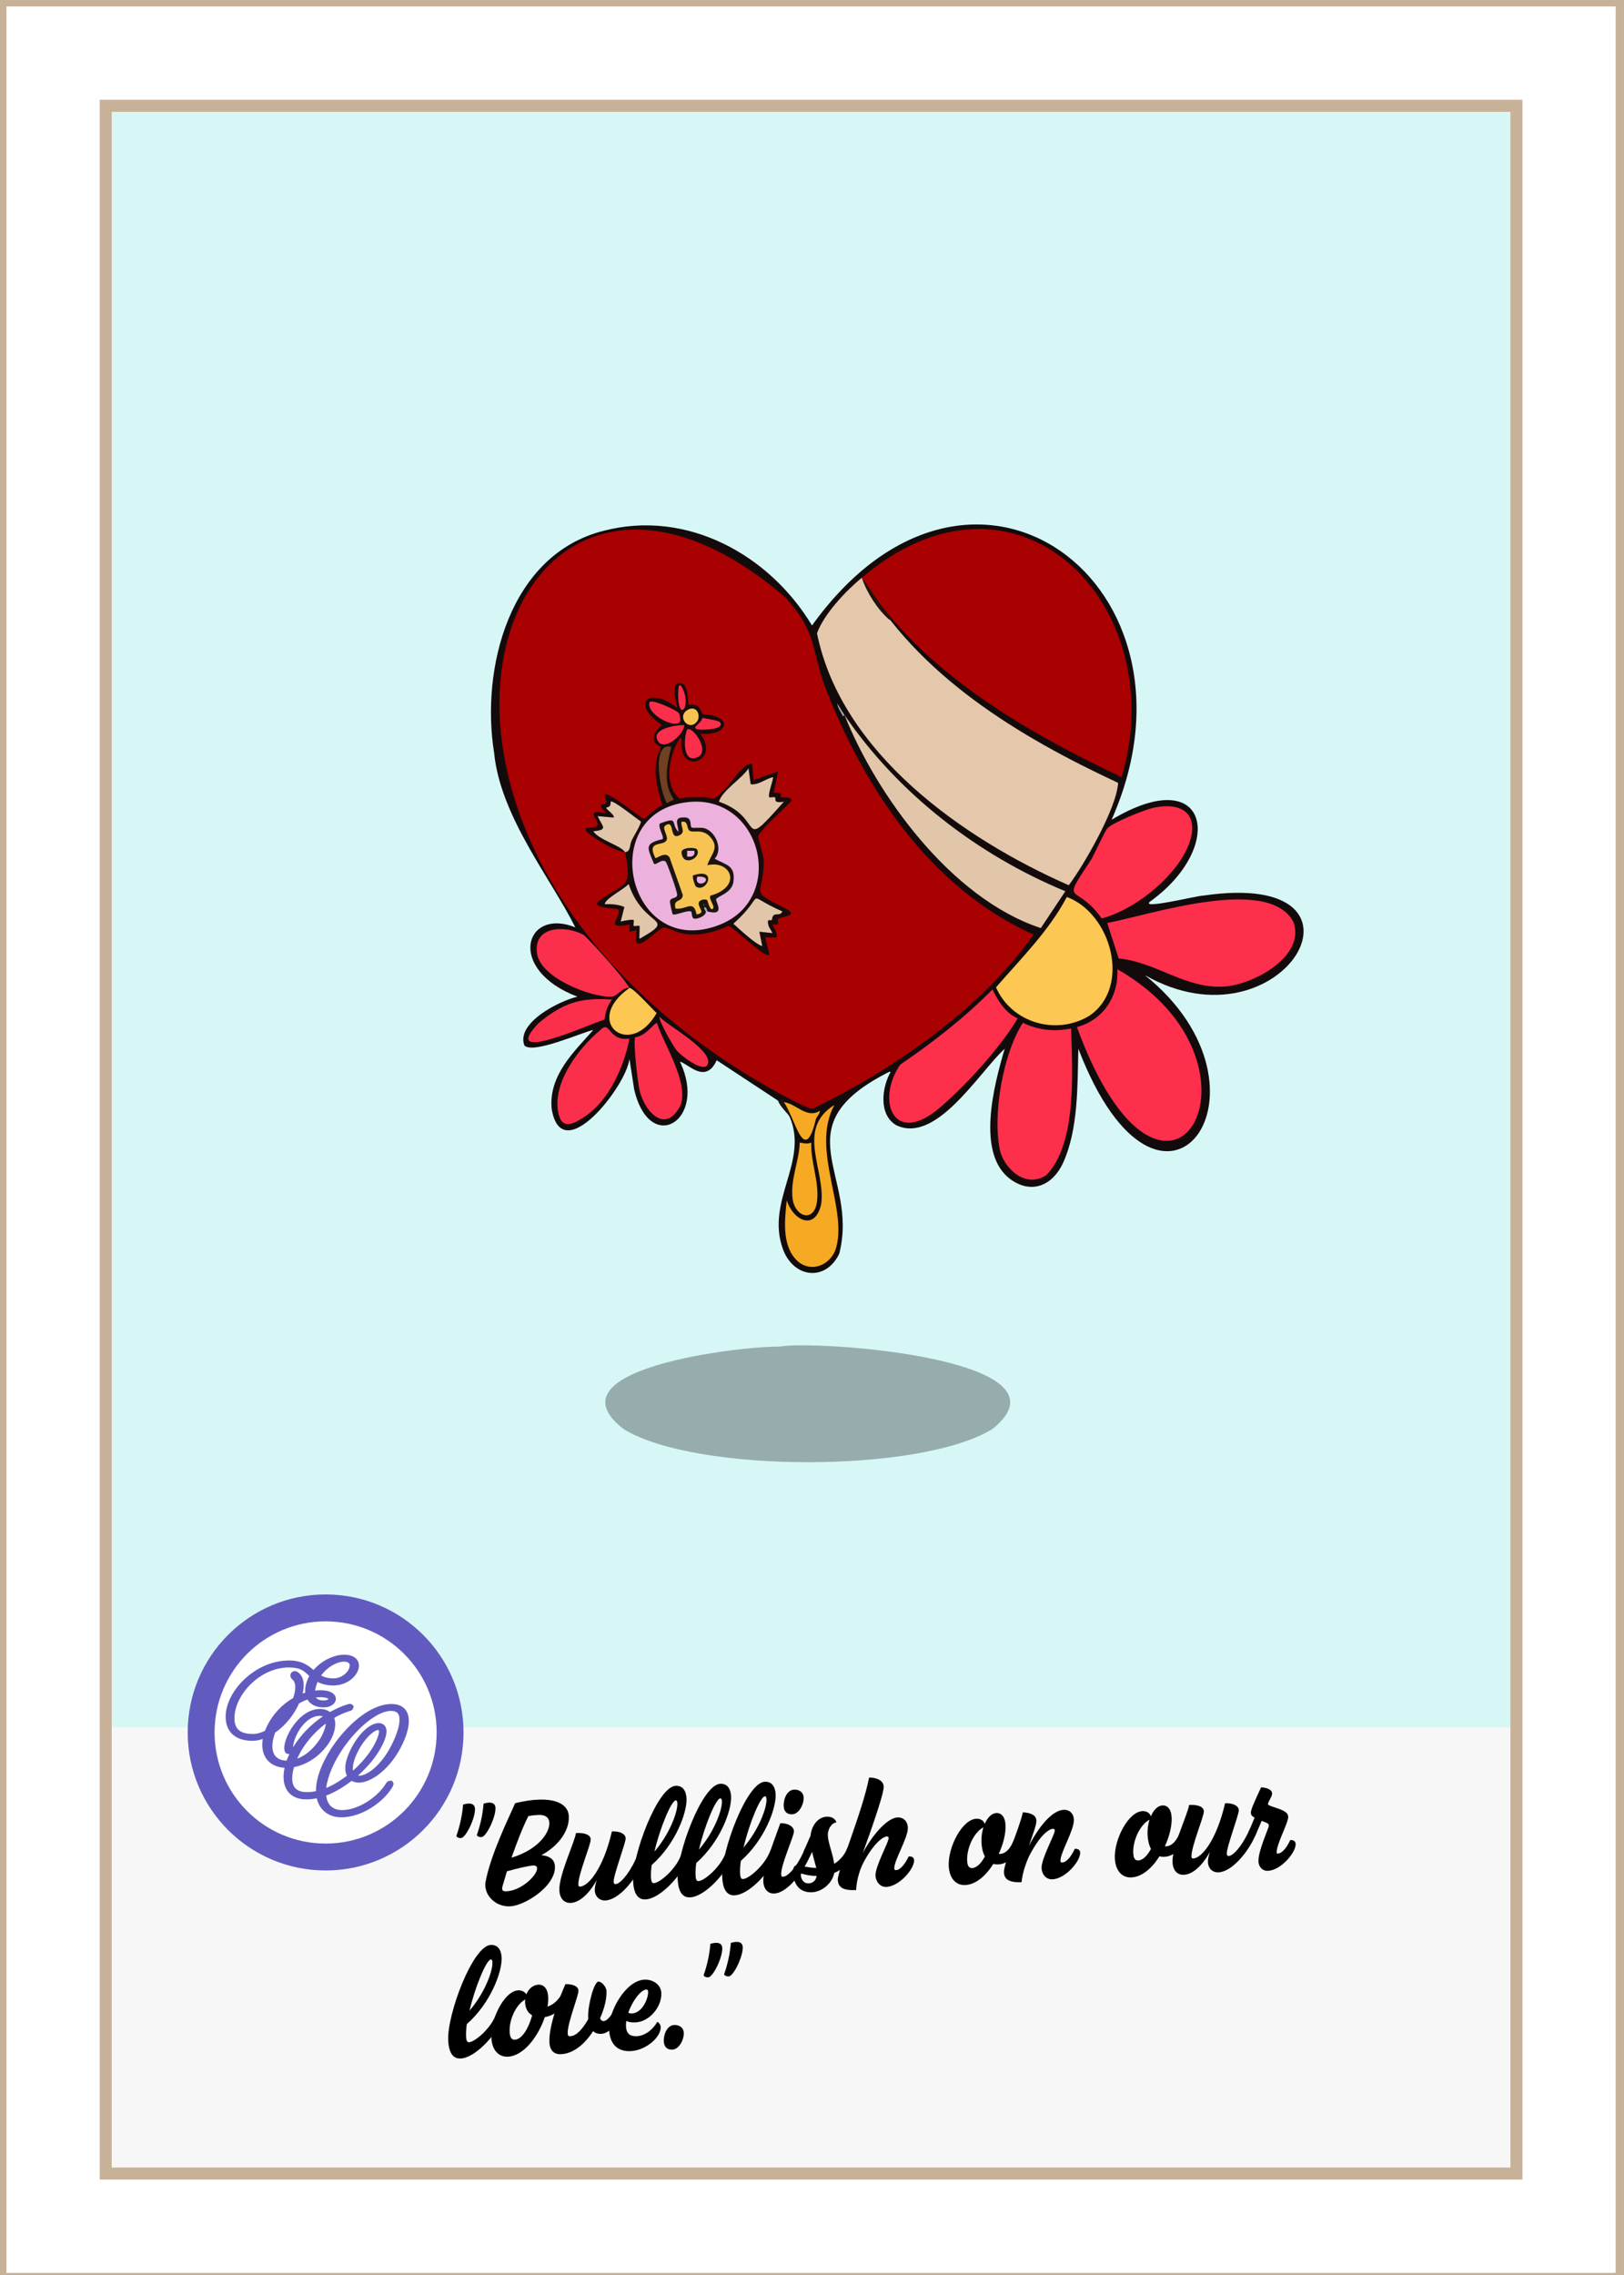
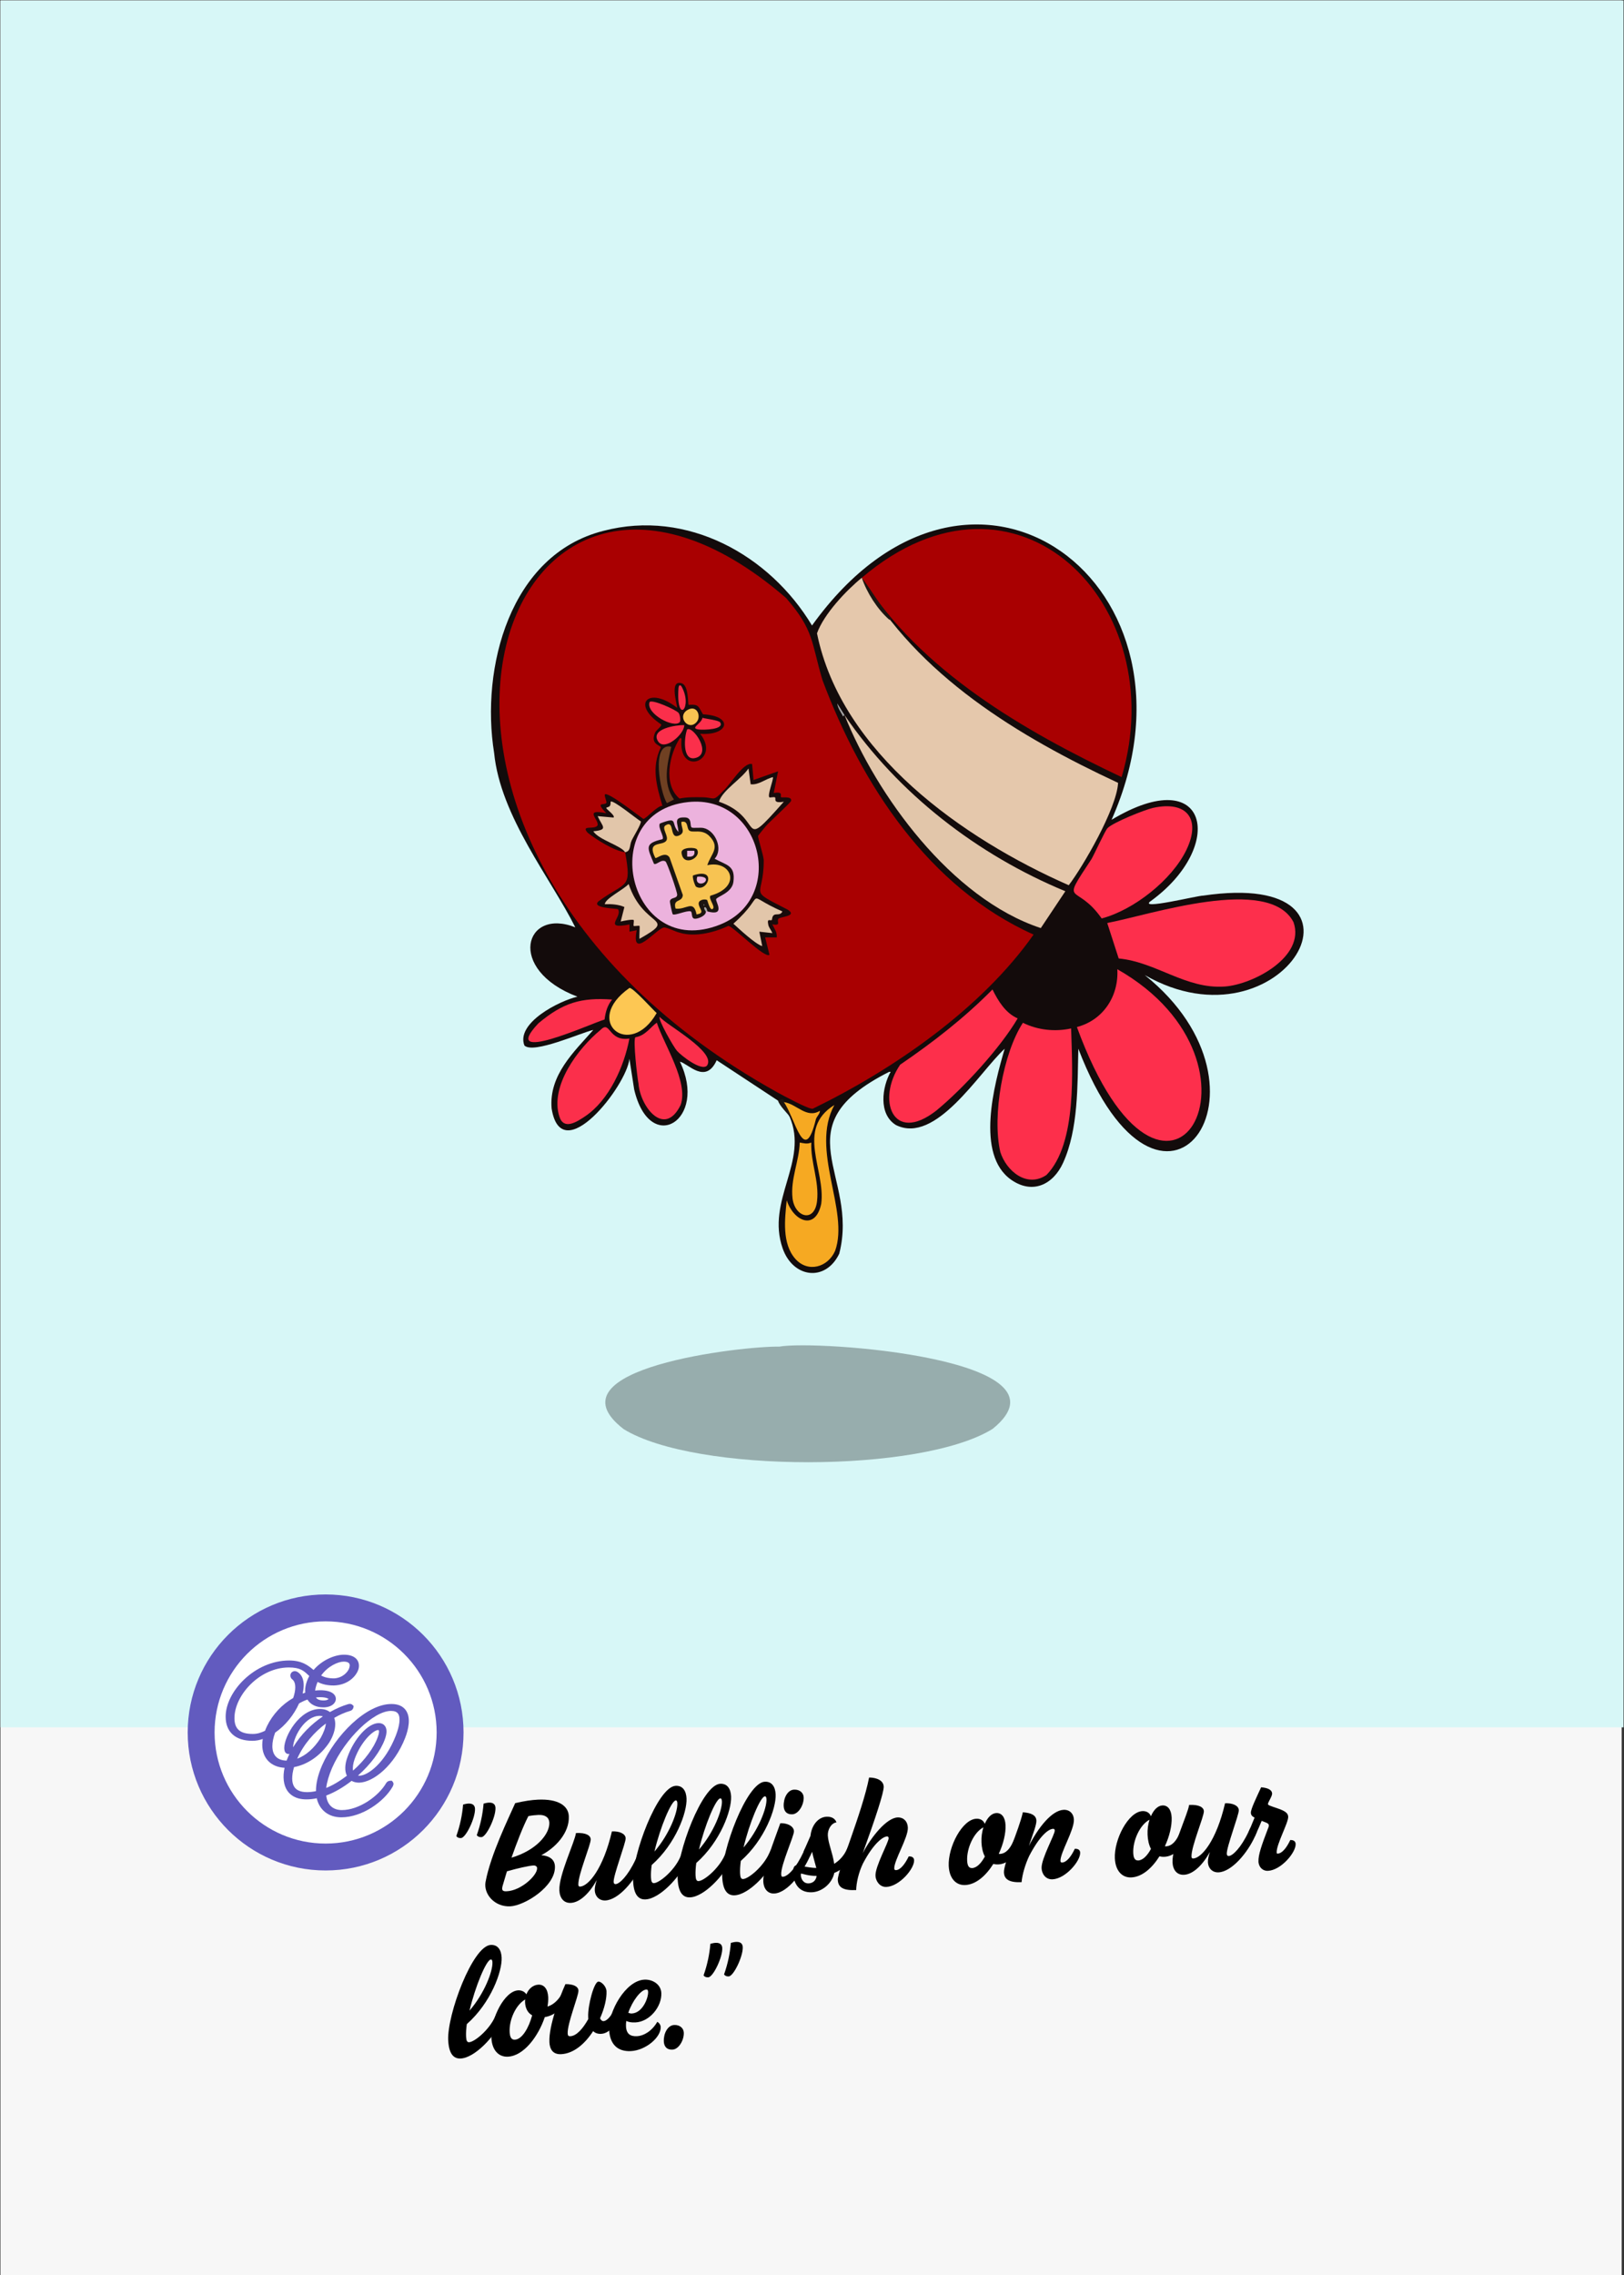
<svg xmlns="http://www.w3.org/2000/svg" viewBox="0 0 540 756">
  <rect x="0" y="0" width="540" height="756" fill="#333333" stroke="none" />
  <defs>
    <style>.Cyan-cls-1-2{fill:#d7f7f7;}.Cyan-cls-2-3{stroke:#c7b299;stroke-miterlimit:10;stroke-width:4px;}.Cyan-cls-2-3,.Cyan-cls-3-6{fill:#fff;}.Cyan-cls-4-5{mix-blend-mode:soft-light;}.Cyan-cls-5-0{isolation:isolate;}.Cyan-cls-6-4{fill:#625bbf;}.Cyan-cls-7-1{fill:#f7f7f7;}</style>
  </defs>
  <g class="Cyan-cls-5-0">
    <g id="Background">
      <rect class="Cyan-cls-7-1" x=".15" y=".15" width="539.08" height="757.15" />
      <rect class="Cyan-cls-1-2" x=".15" y=".15" width="539.69" height="573.86" />
-       <path class="Cyan-cls-2-3" d="M.15.15v757.14h539.08V.15H.15ZM504.23,722.29H35.15V35.15h469.08v687.14Z" />
      <circle class="Cyan-cls-6-4" cx="108.27" cy="575.71" r="45.86" />
      <g class="Cyan-cls-4-5">
        <path class="Cyan-cls-3-6" d="M107.66,565.07c.96,0,1.46-.32,1.6-.49-.19-.18-.95-.59-2.81-.59-.45,0-.92.03-1.39.09.34.55,1.06.99,2.6.99Z" />
        <path class="Cyan-cls-3-6" d="M98.82,584.43c2.88-1.06,5.61-3.44,7.79-6.88,1.02-1.8,1.63-3.49,1.74-4.81-3.84,2.87-7.41,6.9-9.53,11.7Z" />
        <path class="Cyan-cls-3-6" d="M107.37,570.37c-.28-.12-.62-.18-1.02-.18-2.51,0-4.48,1.71-5.69,3.14-2.02,2.39-3.21,5.58-3.2,7.32,2.55-4.25,6.14-7.75,9.91-10.29Z" />
        <path class="Cyan-cls-3-6" d="M97.5,564.22c.45-1.31.68-2.48.68-3.5,0-.86-.17-2.02-.98-2.64-.42-.31-.64-.75-.64-1.29,0-.83.63-1.45,1.45-1.45.38,0,.74.13,1.11.4,1.21.85,1.86,2.33,1.86,4.28,0,.85-.12,1.78-.36,2.76.29-.11.58-.2.87-.29-.02-.22-.03-.45-.03-.7,0-.99.21-2.06.62-3.17.22-.6.47-1.14.76-1.67-.14-.13-.28-.25-.41-.38-1.41-1.32-2.63-2.46-6.38-2.46-9.74,0-18.09,9.25-18.09,16.83,0,3.64,1.87,5.26,6.07,5.26,1.53,0,2.63-.35,4.09-1.04.17-.47.39-.98.66-1.56,1.9-3.91,4.99-7.21,8.73-9.36Z" />
        <path class="Cyan-cls-3-6" d="M116.1,554.38c.12-.38.2-.73.2-.94,0-.84-.68-1.27-2.03-1.27-1.81,0-5.27,1.48-7.49,4.63.99.52,2.31.94,4.31.94,2.84-.14,4.59-2.13,5.01-3.36Z" />
        <path class="Cyan-cls-3-6" d="M125.59,577.3c.55-1.47.48-2.17.36-2.34-.02-.03-.11-.05-.23-.05-1.51,0-5.62,3.66-7.8,9.64-.53,1.5-.71,2.87-.53,3.84,3.85-3.4,6.94-7.56,8.19-11.08v-.02Z" />
        <path class="Cyan-cls-3-6" d="M130.01,568.55c-5.78,0-15.3,9.21-19.59,18.94-1.05,2.44-1.72,4.71-1.95,6.66,2.25-.92,4.58-2.3,6.87-4.06-.77-1.56-.71-3.75.19-6.18,2.23-6.23,6.89-11.31,10.38-11.31,1.18,0,1.81.55,2.13,1.02.67.97.64,2.44-.08,4.38-1.4,3.86-4.69,8.29-8.93,12.04.16.02.33.04.52.04,2.85-.08,8.5-4.26,12.05-13.3,1.33-3.4,1.62-6.06.78-7.29-.43-.63-1.21-.94-2.37-.94Z" />
        <path class="Cyan-cls-3-6" d="M108.27,538.79c-20.39,0-36.92,16.53-36.92,36.92s16.53,36.92,36.92,36.92,36.92-16.53,36.92-36.92-16.53-36.92-36.92-36.92ZM119.43,592.39h0c-.99,0-1.82-.2-2.52-.6-2.77,2.16-5.65,3.83-8.43,4.88.31,3.08,2.18,4.83,5.22,4.83,5.69,0,12.19-4.62,14.69-8.94.31-.52.81-.8,1.37-.8h.56l.36.5c.33.54.07,1.06-.12,1.45-2.81,4.93-10.11,10.2-17.06,10.2-4.24,0-7.28-2.4-8.18-6.33-1.15.25-2.3.37-3.44.37-3.61,0-5.43-1.56-6.33-2.86-1.28-1.87-1.59-4.62-.93-7.64-4.52-.24-7.42-3.18-7.42-7.64,0-.62.06-1.26.17-1.94-1,.35-2.14.61-3.46.61-5.64,0-8.88-2.92-8.88-8.02,0-8.41,9.74-18.67,21.1-18.67,4.31,0,6.35,1.67,8.13,3.16,2.84-3.34,7.11-5.08,10.1-5.08,3.68,0,4.99,1.87,4.99,3.63,0,.56-.08,1.02-.27,1.51-.6,1.68-3.06,4.93-8.07,5.09h0c-2.13,0-3.87-.38-5.4-1.18-.06.13-.11.27-.17.4-.35.93-.57,1.76-.66,2.46.62-.07,1.2-.1,1.75-.1,3.79,0,5.14,1.48,5.14,2.87s-1.42,2.82-4.13,2.82c-2.44,0-4.32-.94-5.32-2.6-.92.33-1.85.76-2.78,1.29-1.69,3.83-4.63,7.42-7.95,9.7-.61,1.62-.93,3.17-.93,4.5,0,3.06,1.69,4.76,4.75,4.8.02-.06.04-.12.06-.19.26-.69.56-1.36.88-2.02-.09.02-.19.03-.29.03-.63,0-1.16-.43-1.32-1.06-.06-.23-.13-.57-.13-.95,0-3.87,5.03-12.97,11.91-12.97,1.33,0,2.43.37,3.28,1.03,2.08-1.18,4.16-2.07,6.07-2.63.6-.17,1.08-.09,1.41.23l.42.41-.14.64c-.13.47-.56.86-1.11.99-1.66.47-3.44,1.26-5.22,2.3.22.61.34,1.3.34,2.06,0,1.86-.7,4.02-1.97,6.08-2.91,4.4-7.25,7.37-11.73,8.21-.86,2.93-.82,5.27.14,6.66.77,1.1,2.18,1.66,4.21,1.66.93,0,1.9-.11,2.95-.34-.04-2.48.63-5.33,1.99-8.5,4.32-9.88,14.62-20.45,23.09-20.45,2.23,0,3.86.72,4.83,2.14,1.72,2.51.81,6.34-.26,9.12-3.58,9.18-10.59,14.77-15.3,14.88Z" />
      </g>
    </g>
  </g>
  <defs>
    <style>.Bleeding_Heart-cls-1-5{fill:#fd2f4c;}.Bleeding_Heart-cls-2-13{fill:#ecb2dd;}.Bleeding_Heart-cls-3-0{opacity:.3;}.Bleeding_Heart-cls-4-11{fill:#a6a6a6;}.Bleeding_Heart-cls-5-9{fill:#fb2f4b;}.Bleeding_Heart-cls-6-2{fill:#1b1511;}.Bleeding_Heart-cls-7-12{fill:#180b0b;}.Bleeding_Heart-cls-8-15{fill:#f7c352;}.Bleeding_Heart-cls-9-4{fill:#e5c8ac;}.Bleeding_Heart-cls-1-50{fill:#fdc753;}.Bleeding_Heart-cls-1-51{fill:#6f4022;}.Bleeding_Heart-Bleeding_Heart-cls-1-52-1{fill:#130b0b;}.Bleeding_Heart-cls-1-53{fill:#f6a922;}.Bleeding_Heart-Bleeding_Heart-cls-1-54-3{fill:#a90001;}.Bleeding_Heart-cls-1-55{fill:#e2c6aa;}.Bleeding_Heart-cls-1-56{fill:#fd2f4b;}</style>
  </defs>
  <path class="Bleeding_Heart-cls-3-0" d="M259.1,447.5c12.16-2.28,99.88,3.96,70.99,27.31-23.72,14.79-98.91,14.77-122.7.11-26.29-20.24,39.91-27.68,51.7-27.42Z" />
  <path class="Bleeding_Heart-Bleeding_Heart-cls-1-52-1" d="M258.72,365.76l-20.41-13.43c-3.72,8.2-9.53,1.05-12.23.48,9.41,19.42-10,31.44-15.21,9.21,0,0-1.58-10.17-1.58-10.17-.83,8.84-22.62,36.89-25.87,16.5-.96-11.15,7.61-18.98,13.86-26.1-4.03.9-19.96,8.13-22.92,5.16-2.83-7.49,11.56-14.81,17.64-16.21-23.78-9.01-17.54-29.76-.71-23.04-8.07-16.21-24.9-36.78-26.99-57.97-4.52-28.17,5.17-65.9,36.33-73.78,27.8-7.29,55.31,8.01,69.37,31.45,53.39-74.29,134.08-13,99.61,64.56,32.45-19.44,38.07,8.81,13.08,26.98-4.61,3.22,15.67-1.85,17.39-1.78,62.26-9.19,26.66,52.79-19.44,26.4,47.84,38.28,5.49,96.18-22.08,24.48-.3,12.11.04,26.68-5.06,37.9-3.28,7.22-10.1,10.59-17.19,5.7-12.09-8.34-5.67-31.93-2.24-43.6-8.53,7.87-22.89,31.94-36.16,25.36-5.94-3.67-4.58-12.68-1.76-17.68h-.48c-36.36,18.28-9.85,34.11-16.61,60.43-4.53,9.46-15.36,8.1-18.81-1.74-5.62-16.02,8.76-28.92,2.29-43.81-.51-.68-.29-.94.48-.48.39-.19.76-.17,1.09.08,1.98,4.76,3.97,12.41,6.6.23-3.72-.29-7.09-1.83-10.09-4.63-.73.1-1.37-.06-1.92-.48Z" />
  <path class="Bleeding_Heart-cls-6-2" d="M258.72,365.76c2.5-1.4,1.76.34,1.92.48,1.86.77,3.75,3.16,1.92,4.8-.35-.67-3.49-3.67-3.84-5.28Z" />
  <path class="Bleeding_Heart-Bleeding_Heart-cls-1-54-3" d="M343.68,310.57c-17.32,24.62-46.52,44.77-73.43,57.87-1.31.27-9.96-4.45-11.85-5.48-150.69-83.64-92.84-246.9,2.97-164.25,9.36,10.76,8.33,14.57,12.1,27.26,12.98,34.71,35.34,68.98,70.21,84.6Z" />
  <path class="Bleeding_Heart-Bleeding_Heart-cls-1-54-3" d="M286.56,192c51.49-43.81,103.41,8.93,86.39,66.24-32.42-15.34-66.93-35.22-86.39-66.24Z" />
  <path class="Bleeding_Heart-cls-9-4" d="M286.56,192c18.44,32.48,52.2,52.78,85.22,68.15-.45,8.59-11.82,28.03-16.41,34.02-35.21-15.49-75.62-43.91-83.71-83.71,2.27-6.35,9.61-14.15,14.89-18.46Z" />
  <path class="Bleeding_Heart-cls-1-5" d="M358.08,341.29c8.75-2.26,13.97-10.3,13.44-19.21,55.62,31.6,16.06,99.67-13.44,19.21Z" />
  <path class="Bleeding_Heart-cls-1-5" d="M368.16,306.72c14.08-2.64,53.77-16.07,61.95-.27,4.03,11.5-13.46,20.7-22.83,21.38-12.99.95-22.78-8.14-35.3-9.32l-3.81-11.79Z" />
  <path class="Bleeding_Heart-cls-1-56" d="M356.16,341.76c.38,13.75,2.05,38.19-8.19,48.69-6.49,4.4-13.33-1.27-15.35-7.62-2.8-12.07.96-32.92,7.51-42.95,4.95,2.45,10.66,3.04,16.03,1.88Z" />
-   <path class="Bleeding_Heart-cls-1-50" d="M354.73,298.08c14.71,5.39,21.59,29.83,7.53,39.45-11.09,6.74-25.92,2.35-31.08-9.43,8.29-9.54,17.6-18.75,23.55-30.02Z" />
  <path class="Bleeding_Heart-cls-1-55" d="M280.8,237.6c17.84,26.15,44.24,46.48,73.44,58.57,0,0-8.16,12.24-8.16,12.24-29.98-9.9-54.68-44.39-65.28-70.81Z" />
  <path class="Bleeding_Heart-cls-1-56" d="M366.32,305.21c-8.58-12.3-14.08-3.49-3.36-19.77,1.07-1.88,4.48-9.42,5.33-10.27,1.85-1.87,12.29-6.08,15.13-6.71,11.23-2.45,16.03,3.67,11.08,13.96-4.82,10.01-17.53,19.98-28.18,22.79Z" />
  <path class="Bleeding_Heart-cls-1-56" d="M338.39,338.42c-5.64,9.62-18.03,23.25-27.12,30.69-14.59,11.29-19.81-3.86-11.95-15.31,10.92-7.44,21.39-15.58,30.69-24.99,1.88,3.8,4.32,7.85,8.39,9.62Z" />
  <path class="Bleeding_Heart-cls-5-9" d="M199.68,342.24c3.33-3.37,2.52,3.94,9.6,2.88-1.71,9.2-6.74,20.5-14.72,25.84-2.75,1.84-7.08,4.71-8.56.09-3.25-10.12,6.25-22.72,13.69-28.81Z" />
-   <path class="Bleeding_Heart-cls-5-9" d="M209.28,328.32c-2.33-.33-4.06,2.86-5.97,2.91-7.06.18-23.45-6.31-24.71-14.22-1.5-9.38,9.34-9.65,15.46-6.34,2.04,1.7,13.19,13.92,15.23,17.65Z" />
  <path class="Bleeding_Heart-cls-1-53" d="M277.44,367.2c-8.18,14.95,5.08,35.11.24,48.48-2.39,5.45-9.02,7.38-13.22,2.65-4.49-5.06-3.51-13.24-2.86-19.45,2.25,6.91,9.53,10.25,11.47,1.16,1.52-11.17-8.57-24.79,4.36-32.84Z" />
  <path class="Bleeding_Heart-cls-5-9" d="M211.26,344.69c3.34-.51,5.03-3.39,7.14-4.85,2.37,7.29,10.62,19.72,7.92,27.36-5.36,10.94-13.42.63-14.01-7.1-.43-2.14-1.85-14.48-1.05-15.4Z" />
  <path class="Bleeding_Heart-cls-5-9" d="M203.52,332.16c-1.56,1.96-2.19,4.17-2.49,6.63-4.53,1.33-35.38,15.44-22.01,1.27,8.22-6.89,14.2-8.63,24.5-7.9Z" />
  <path class="Bleeding_Heart-cls-1-50" d="M209.28,328.32c1.1-.34,8.21,7.69,9.07,8.32-8.89,15.58-24.83,2.75-9.07-8.32Z" />
  <path class="Bleeding_Heart-cls-1-53" d="M269.76,379.68c-.26,6.57,2.67,12.81,1.92,19.44-.83,7.37-7.44,5.38-8.16-.96s2.22-12.31,2.4-18.48c1.42.23,2.43.58,3.83,0Z" />
  <path class="Bleeding_Heart-cls-5-9" d="M235.08,354.12c-1.89,1.93-8.52-3.29-9.97-4.91-1.12-1.26-6.43-10.51-5.75-11.29,2.18,2.69,18.98,11.65,15.72,16.2Z" />
  <path class="Bleeding_Heart-cls-1-53" d="M260.64,366.24c4.21.54,7.53,5.63,12,2.88-.06,1.07-.91,1.69-1.33,2.74-3.87,15.94-6.77-.04-10.66-5.62Z" />
  <path class="Bleeding_Heart-cls-6-2" d="M296.64,205.92h-.96c-3.92-3.41-7.49-9.03-9.12-13.92,3.48,4.49,6.29,9.67,10.08,13.92Z" />
  <path class="Bleeding_Heart-cls-4-11" d="M280.8,237.6l-.48.48c-.58-1.3-1.79-2.74-1.92-4.32l2.4,3.84Z" />
  <path class="Bleeding_Heart-cls-7-12" d="M207.84,283.2c-3.53-.39-9.73-4.28-12.46-6.5-2.36-2.7,2.4-.83,3.32-2.44.55-1.89-4.85-5.6,2.9-4.03-3.9-4.03-.66-2.49-.01-3.38.31-.43-.68-2.12-.47-2.85,1.02-.99,11.17,7.06,12.79,8.12.76.14,4.72-4.48,6.35-4.34-1.9-6.53-3.75-12.78-.53-19.4-.13-.83-3.57-.93-1.92-4.9.38-.92,2.22-2,2.04-2.75-10.18-6.76-4.21-12.92,5.27-5.53.3-.39-2.85-9.57,1.61-8.11,2.32.76,1.96,6.88,2.23,7.15,3.44-.27,3.17.45,4.79,3.13,10.51.56,8.43,7.21-.95,6.47,6.96,8.71-6.73,14.24-6.24,2.63-.03-.54.31-1.32-.47-1.19-3.5,5.34-5.69,15.42-.15,20.08,2.51-.51,5.05-.46,7.6-.42,4.35.07,3.34,1.63,6.95-2.13,2.26-1.95,6.81-9.73,9.59-8.9l.48,5.29,8.16-2.88-1.44,7.2c3.39-.59,2.05,1.02,2.43,1.39.27.27,3.71-.47,3.33,1.24-.13.58-7.27,7.06-8.4,8.4-.41.48-2.51,3.02-2.56,3.22-.15.59,1.74,6.22,1.87,8.05.08,12.9-5.79,9.39,8,16.48,3.41,2.22-2.67,2.29-3.15,3.05-.6.93,1.09,2.32-1.98,1.85.67,1.38,1.67,2.67,1.44,4.31h-3.84s1.44,5.76,1.44,5.76c-1.44,1.47-12.2-9.56-13.66-9.59-4.52,2.12-10.95,3.85-16.2,2.26-1.4-.31-4.33-1.86-5.3-1.71-2.44.37-11.02,11.24-8.99.89l-2.4.48v-2.4c-9.23,1.85-2.12-2.6-3.82-5.06-.49-.29-9.11-.3-6.44-2.66,9.21-6.75,11.05-3.77,8.82-16.28q.24-1.39,0,0Z" />
  <path class="Bleeding_Heart-cls-2-13" d="M228.85,266.53c24.43-2.57,32.74,31.95,10.51,40.75-30.5,12.08-41.76-37.47-10.51-40.75Z" />
  <path class="Bleeding_Heart-cls-1-55" d="M249.61,260.62c2.73.3,4.85-1.8,7.43-2.37.06,1.2-1.93,6.05-1.21,6.71.18.17,1.6-.25,1.9.05.4.39-.9,2.07,2.91,1.4-15.52,17.48-5.87,5.45-21.6-.01,1.31-3.92,7.35-7.36,9.84-11.03l.73,5.26Z" />
  <path class="Bleeding_Heart-cls-1-55" d="M207.84,283.2c-1.21-2.17-8.82-4.13-10.56-6.96,5.17-.49,3-1.55,1.44-5.03l5.28.47c.7-.59-2.24-2.68-2.4-3.12-.12-.34.84-.24,1.18-.74s.21-1.36.27-1.42c.76-.74,8.67,5.76,10.03,6.55.24.79-2.49,5.1-3.07,6.41-.73,1.64-.24,3.58-2.17,3.83Z" />
  <path class="Bleeding_Heart-cls-1-55" d="M260.16,302.89c-.99,2.03-3.2-.38-3.48,2.78-.55.51-1.73-.79-1.21,1.67.21.98,1.01,1.81,1.34,2.74l-4.32-.47.96,4.79c-2.32-.65-8.04-6.04-9.59-7.45,11.9-10.62,2.47-10.15,16.31-4.06Z" />
  <path class="Bleeding_Heart-cls-1-55" d="M212.64,312c-.13-.75.17-4.16,0-4.32s-1.76.17-1.93,0,.17-1.75,0-1.93c-.34-.36-3.53.27-4.32.48l1.23-4.82c-2.03-.89-4.34-1.01-6.51-.94.05-1.86,6.32-4.87,7.92-6.71,4.99,14.95,16.71,10.78,3.6,18.23Z" />
  <path class="Bleeding_Heart-cls-1-51" d="M223.2,248.16c-1.35,5.94-2.93,12.14.9,17.53l-2.33,1.19c-2.19-3.19-5.45-20.4,1.43-18.72Z" />
  <path class="Bleeding_Heart-cls-5-9" d="M226.03,239.95c-1.93,2.21-11.4-2.83-10.03-6.67.94-.95,8.71,2.58,9.61,3.59.52.59.78,2.67.42,3.08Z" />
  <path class="Bleeding_Heart-cls-5-9" d="M228.49,242.4c1.94-1.29,8.58,8.33,2.52,9.53-4.22.83-3.47-7.29-2.52-9.53Z" />
  <path class="Bleeding_Heart-cls-5-9" d="M227.52,240.96c.06,3-6.49,8.74-8.67,5.43-2.8-4.25,6.16-5.52,8.67-5.43Z" />
  <path class="Bleeding_Heart-cls-5-9" d="M239.46,240.06c1.5,2.38-5.45,2.53-6.92,2.37-3.49-.38.63-1.77,1.04-3.9,1.06.34,5.42.8,5.88,1.53Z" />
  <path class="Bleeding_Heart-cls-8-15" d="M231.69,239.86c-2.78,3.38-6.92-2.01-2.85-4.06,2.97-1.5,4.36,2.22,2.85,4.06Z" />
  <path class="Bleeding_Heart-cls-5-9" d="M226.55,228c4.08,7.14-1.78,13.14-.95.71.08-.67.25-1.38.95-.71Z" />
  <path class="Bleeding_Heart-cls-6-2" d="M234.72,302.88c.12,1.36-2.45,2.44-3.61,2.43-1.47-.01-.74-2.27-1.48-2.47-1.32-.35-5.33,1.52-5.93.98-.17-.15-1.06-4.04-.93-4.46.4-1.27,2.31-.65,2.4-2,.07-.96-3.36-10.72-3.86-11.07-1.37-.96-3.07,1.32-3.86.75-2.19-5.35-3.36-6.73,2.85-8.18.69-.8-1.68-3.95-.87-5.2,6.44-2.46,3.41-.13,6.17,2.82-.14-2.79-1.89-4.99,2.17-4.84,2.53.09,1.49,2.88,2.22,3.34.43.28,2.84-.05,3.91.17,3.99.8,6.67,7.09,3.72,10.21,3.93,2.17,6.97,2.15,6.25,7.7-.48,3.76-5.54,4.86-5.75,5.78-.19.84,3.29,5.72-2.91,4.03-.52-.64-.68-.64-.48,0Z" />
  <path class="Bleeding_Heart-cls-4-11" d="M235.2,302.88h-.48c-1.39-1.57.19-2.21.48,0Z" />
  <path class="Bleeding_Heart-cls-8-15" d="M229.07,275.89c1.11,1.16,4.26-.7,6.87,2.01,3.72,3.85.32,5.97-.74,9.62,7.87-1.85,11.77,7.12,1.01,10.13-.67,1.05,1.59,3.45.9,4.27-1,1.19-1.83-2.71-1.97-2.82-.63-.44-2.79-.17-2.82,1.11-.03,1.74,2.45,3.23-.71,3.65-1.01-5.09-3.44-1.43-6.98-1.93-.97-3.44,2.28-1.9,2.41-4.52l-4.4-12.45c-1.37-2.24-4.34.44-4.72.16-3.01-5.89,2.33-3.89,3.63-5.74.98-1.41-1.69-4.18-.29-5.08,3.33-2.15,1.03,5.06,4.7,3.26,2.08-1.02.43-2.66.61-4.44,2.3-.56,1.73,1.96,2.51,2.76Z" />
  <path class="Bleeding_Heart-cls-4-11" d="M234,300.48c.31.16.31.32,0,.48v-.48Z" />
  <path class="Bleeding_Heart-cls-6-2" d="M231.77,282.3c1.66,2.66-4.69,6.02-5.15,1.05-.17-1.85,4.61-1.92,5.15-1.05Z" />
  <path class="Bleeding_Heart-cls-6-2" d="M231.43,294.64c-.29-.18-1.33-3.08-.99-3.72,8.36-2.86,4.63,5.96.99,3.72Z" />
  <path class="Bleeding_Heart-cls-2-13" d="M230.88,282.72c.29,1.81-.83,2.09-2.4,1.92v-1.92s2.4,0,2.4,0Z" />
  <path class="Bleeding_Heart-cls-2-13" d="M231.84,291.36c.69-.16,3.23-.09,2.88,1.19-.4,1.45-3.78,1.72-2.88-1.19Z" />
  <path d="M151.73,610.14c1.28-3.61,1.98-7.11,2.26-10.48.66-.17,1.24-.3,1.76-.32,1.58-.07,2.15.72,2.19,1.73.14,3.02-3.02,9.65-4.65,9.73-.77.04-1.21-.19-1.57-.65ZM158.54,609.83c1.28-3.61,1.98-7.11,2.26-10.48.67-.17,1.24-.3,1.76-.32,1.58-.07,2.15.72,2.19,1.73.14,3.02-3.02,9.65-4.65,9.73-.77.04-1.21-.19-1.57-.65Z" />
  <path d="M161.46,625.36c1.65-9.01,7.72-21.31,9.85-26.16,3.04-.72,5.53-1.07,7.54-1.16,6.71-.31,10.13,1.99,10.29,5.49.26,5.61-4.56,10.59-9.16,12.96,2.56.22,4.43,1.29,4.54,3.68.31,6.67-10.07,13.1-14.86,13.32-5.23.24-8.93-4.11-8.21-8.13ZM178.6,620.82c-.02-.53-.43-.94-1.24-.9-1.39.06-5.25.91-8.8,1.94l-1.42,4.77c-.41,1.46-.1,1.93,1.33,1.86,4.84-.22,10.23-5.32,10.12-7.67ZM182.66,605.64c-.08-1.63-1.32-2.63-3.62-2.52-.96.04-2.11.14-3.35.39-1.85,3.59-3.91,8.97-5.61,13.81,8.16-2.39,12.76-7.84,12.58-11.68Z" />
  <path d="M186,628.17c-.23-5.04,5.08-15.95,5.52-19.04,3.41-.16,4.84.83,4.9,2.08.08,1.73-4.26,11.83-4.11,15.13.02.34.17.62.56.6,2.78-.13,7.71-5.93,10.6-18.36,2.49-.11,4.5.75,4.57,2.29.07,1.49-4.1,12.3-4,14.5.02.53.28.76.66.74,1.29-.06,4.1-2.74,6.64-8.19l.57-1.18c1.88.01,2.43.66,2.08,1.44l-.56,1.37c-2.53,5.59-7.77,11.79-12.14,11.99-1.97.09-3.42-1.29-3.52-3.4-.04-.86.24-2.08.66-3.39-2.35,4.29-5.57,7.46-8.64,7.6-2.25.1-3.67-1.51-3.8-4.2Z" />
  <path d="M210.51,625.13c-.39-8.54,8.12-31.42,14.17-31.69,2.4-.11,3.49,1.76,3.6,4.21.21,4.56-3.54,15.01-11.58,22.11-.22,1.55-.3,2.99-.24,4.19.06,1.29.33,1.86,1,1.83,1.77-.08,6.64-4.01,8.69-8.57l.57-1.23c1.15-.05,2.08.34,2.13,1.39l-.65,1.47c-2.22,4.95-8.81,12.13-13.56,12.35-2.35.11-3.92-1.6-4.12-6.06ZM225.23,599.23c-.03-.72-.24-.95-.52-.94-1.49.07-5.21,8.98-7.1,17,5.02-5.8,7.76-13.14,7.62-16.06Z" />
  <path d="M225.33,624.45c-.39-8.54,8.12-31.42,14.17-31.69,2.4-.11,3.49,1.76,3.6,4.21.21,4.56-3.54,15.01-11.58,22.11-.22,1.55-.29,2.99-.24,4.19.06,1.29.33,1.86,1,1.83,1.77-.08,6.64-4.01,8.69-8.57l.57-1.23c1.15-.05,2.08.34,2.13,1.39l-.65,1.47c-2.22,4.95-8.81,12.13-13.56,12.35-2.35.11-3.92-1.6-4.12-6.06ZM240.04,598.55c-.03-.72-.24-.95-.52-.94-1.49.07-5.21,8.98-7.1,17,5.02-5.8,7.76-13.14,7.63-16.06Z" />
  <path d="M240.14,623.77c-.39-8.54,8.12-31.42,14.17-31.69,2.4-.11,3.49,1.76,3.6,4.21.21,4.56-3.54,15.01-11.58,22.11-.22,1.55-.29,2.99-.24,4.19.06,1.29.33,1.86,1,1.83,1.78-.08,6.64-4.01,8.69-8.57l.57-1.23c1.15-.05,2.08.34,2.13,1.39l-.65,1.47c-2.22,4.95-8.82,12.13-13.56,12.35-2.35.11-3.92-1.6-4.12-6.06ZM254.86,597.87c-.03-.72-.24-.95-.52-.94-1.49.07-5.21,8.98-7.1,17,5.02-5.8,7.76-13.14,7.63-16.06Z" />
  <path d="M253.81,625.31c-.19-4.17,3.52-13.42,5.65-19.43,2.3-.11,4.46.95,4.54,2.63.07,1.58-4.39,11.16-4.24,14.37.03.58.18.81.52.79,1.68-.08,4.43-2.89,6.92-8.29l.52-1.18c1.2-.05,2.09.48,2.13,1.44l-.61,1.37c-2.13,4.81-7.24,12.01-11.79,12.22-2.3.11-3.54-1.76-3.64-3.92ZM260.59,600.15c-.11-2.49,1.2-5.34,3.45-5.44,1.92-.09,3.13,1.11,3.19,2.55.11,2.4-1.62,5.55-3.78,5.65-1.87.09-2.79-1.03-2.87-2.75Z" />
  <path d="M263.74,621.87c-.01-1.35.44-1.99,1.21-2.03.96-.04,3.4.81,6.48.9-.36-1.47-.97-3.32-1.4-5.41l-.13.29-.66,1.38c-1.1.05-2.01-.77-2.05-1.69l.52-1.18,1.79-4.07c.33-3.38,2.45-6.21,5.33-6.35,1.73-.08,2.86.64,3.31,1.87-1.81.28-2.96,2.44-2.88,4.36.12,2.59,1.67,5.98,2.11,9.42,1.78-1.09,3.24-2.7,4.16-4.71l.61-1.28c1.1-.05,2.05.72,2.04,1.54l-.56,1.37c-1.44,3.24-3.75,5.12-6.21,6.1-.71,3.49-4.04,6.29-7.44,6.44-4.22.19-6.28-2.88-6.23-6.97ZM268.92,625.86c1.2-.06,2.37-.78,2.62-2.47-2.93-.01-4.79-.79-5.08-.78-.1,0-.19.1-.18.25-.02,1.59.91,3.08,2.64,3Z" />
  <path d="M278.58,624.7c-.14-2.97,8.11-22.33,10.41-34.02,2.55.03,4.75.98,4.85,3,.09,1.92-2.7,10.36-6.96,22.14,2.92-5.61,7.97-11.71,11.57-11.87,1.97-.09,3.33,1.29,3.42,3.35.15,3.36-4.64,10.93-4.52,13.66.02.38.26.52.6.5,1.44-.07,2.94-1.96,4.21-4.56,1.2-.06,1.75.45,1.79,1.26.13,2.78-4.84,8.68-9.21,8.88-2.25.1-3.55-2-3.63-3.68-.15-3.17,4.44-11.21,4.37-12.55-.02-.38-.22-.57-.55-.55-1.29.06-4.42,2.17-8,9.02-1.45,3-2.2,6.49-2.24,8.8-4.08.19-5.99-.73-6.11-3.37Z" />
  <path d="M315.46,620.13c-.29-6.43,4.53-15.54,9.18-15.75,1.15-.05,2.28.38,2.82,1.7.87-2.06,2.24-3.51,3.82-3.59,1.73-.08,2.94,1.31,3.07,3.99.13,2.73-.72,6.28-2.25,9.57l.34.03c2.06-.09,3.42-1.84,4.38-3.95l.57-1.18c1.06-.05,2.04.44,2.09,1.49l-.56,1.32c-1.31,2.85-3.63,5.64-6.99,5.8-.58.03-1.16-.04-1.64-.16-2.42,3.86-5.74,6.85-9.34,7.01-3.16.15-5.29-2.3-5.48-6.28ZM323.23,620.78c1.58-.07,3.09-1.68,4.25-3.85-.74-1.36-1.06-3.12-1.13-4.71-.08-1.73.18-3.47.64-4.98-3.24,1.69-5.59,7.03-5.4,11.06.08,1.68.55,2.52,1.65,2.47Z" />
  <path d="M333.82,622.27c-.14-3.07,5.06-14.36,6.29-20.04,2.75.21,4.42.95,4.5,2.77.06,1.34-1.01,4.08-2.5,8.43,3.13-6.15,7.63-11.83,11.56-12.01,2.01-.09,3.33,1.29,3.41,3.21.16,3.5-4.59,11.07-4.46,13.8.02.38.22.52.55.5,1.49-.07,2.99-1.96,4.21-4.56,1.2-.06,1.75.45,1.79,1.26.13,2.78-4.84,8.68-9.2,8.88-2.25.1-3.54-1.76-3.63-3.68-.15-3.17,4.44-11.21,4.38-12.55-.02-.38-.22-.57-.55-.55-1.53.07-4.37,2.17-7.95,9.01-1.31,2.8-2.31,6.16-2.53,8.72-3.98.18-5.76-.89-5.86-3.19Z" />
  <path d="M370.7,617.6c-.29-6.43,4.53-15.54,9.18-15.75,1.15-.05,2.28.38,2.82,1.7.87-2.06,2.24-3.51,3.82-3.59,1.73-.08,2.94,1.31,3.07,3.99.12,2.73-.72,6.28-2.25,9.57l.34.03c2.06-.09,3.42-1.84,4.38-3.95l.57-1.18c1.05-.05,2.04.44,2.09,1.49l-.56,1.32c-1.31,2.85-3.63,5.64-6.99,5.8-.58.03-1.16-.04-1.64-.16-2.42,3.86-5.74,6.85-9.34,7.01-3.16.15-5.29-2.3-5.48-6.28ZM378.46,618.25c1.58-.07,3.09-1.68,4.25-3.85-.74-1.36-1.06-3.12-1.13-4.71-.08-1.73.18-3.47.64-4.98-3.24,1.69-5.59,7.03-5.4,11.06.08,1.68.55,2.52,1.65,2.47Z" />
  <path d="M389.88,618.83c-.23-5.04,5.08-15.95,5.52-19.04,3.41-.16,4.84.84,4.9,2.08.08,1.73-4.26,11.82-4.11,15.13.02.34.17.62.56.6,2.78-.13,7.71-5.93,10.6-18.36,2.49-.11,4.5.75,4.57,2.29.07,1.49-4.1,12.3-4,14.5.02.53.28.76.66.74,1.29-.06,4.1-2.74,6.64-8.19l.57-1.18c1.88.01,2.43.66,2.08,1.44l-.56,1.37c-2.53,5.59-7.77,11.79-12.14,11.99-1.97.09-3.42-1.28-3.52-3.4-.04-.86.24-2.08.66-3.39-2.35,4.29-5.57,7.46-8.64,7.6-2.25.1-3.67-1.51-3.8-4.2Z" />
  <path d="M418.46,618.58c-.1-2.11,1.01-5.33,3.11-10.81.56-1.32.55-1.71-.97-2.26l-1.08-.43c-.61,1.47-1.21,2.89-1.61,3.73l-.61,1.37c-1.2.06-2-.58-2.04-1.64l.52-1.18,1.38-3.33c-.89-.49-1.2-.91-1.23-1.63-.05-1.2,1.88-5.13,3.41-8.47,2.17.19,3.59.8,3.65,2.09.04.91-1.4,2.9-1.38,3.48.02.38.46.51,3.68,1.61,2.1.77,3,1.45,3.05,2.6.09,2.01-3.95,9.17-3.83,11.9.01.29.11.38.31.37,1.49-.07,2.99-1.92,4.21-4.52,1.2-.05,1.75.5,1.79,1.31.13,2.78-4.84,8.73-9.25,8.93-1.58.07-3.03-1.11-3.12-3.12Z" />
  <path d="M149.03,678c-.39-8.54,8.12-31.42,14.17-31.69,2.4-.11,3.49,1.76,3.6,4.21.21,4.56-3.54,15.01-11.58,22.11-.22,1.55-.3,2.99-.24,4.19.06,1.3.33,1.86,1,1.83,1.77-.08,6.64-4,8.69-8.57l.57-1.23c1.15-.05,2.08.34,2.13,1.39l-.65,1.47c-2.22,4.95-8.81,12.13-13.56,12.35-2.35.11-3.92-1.6-4.12-6.06ZM163.74,652.09c-.03-.72-.23-.95-.52-.94-1.49.07-5.21,8.99-7.1,17,5.02-5.8,7.76-13.14,7.62-16.06Z" />
  <path d="M163.4,677.15c-.29-6.43,4.38-15.53,8.89-15.74,1.05-.05,2.08.34,2.75,1.32.68-1.81,2.21-3.13,3.98-3.21,1.82-.08,3.14,1.35,3.27,4.18.04.96-.05,1.97-.24,3.09,2.37-.69,4.29-2.84,5.55-5.73l.57-1.23c1.1-.05,2.04.48,2.09,1.54l-.57,1.28c-1.61,3.68-4.63,7.04-8.54,7.65-2.11,6.3-6.95,12.91-12.28,13.15-3.17.15-5.3-2.3-5.48-6.28ZM171.22,677.8c2.4-.11,4.62-3.96,5.73-8.09-1.63-.89-2.28-2.59-2.36-4.31-.02-.33.02-.67.05-.96-3.14,1.78-5.36,6.73-5.18,10.76.08,1.63.51,2.67,1.75,2.61Z" />
  <path d="M182.69,678.57c-.25-5.37,3.44-15.05,5.32-19.23,2.69-.03,4.36.81,4.33,2.25-.06,1.92-3.73,10.89-3.58,14.15.03.72.28.95.86.92,2.11-.1,4.21-2.55,5.99-5.7l-.03-.72c-.17-3.69,1.92-11.67,3.4-11.74.96-.04,2.62,1.56,2.69,3.19.11,2.35-.65,5.65-2.14,8.99.37.8.81.97,1.15.96.96-.04,2.29-1.31,3.26-3.32l.52-1.18c1.2-.05,2.1.62,2.13,1.44l-.61,1.38c-1.4,3.04-3.39,5.78-6.12,5.9-1.15.05-1.98-.29-2.64-.89-2.69,4.16-6.43,7.45-10.65,7.65-2.92.13-3.79-1.89-3.89-4.05Z" />
  <path d="M202.53,674.39c-.27-5.8,5.41-16.25,11.78-16.54,2.59-.12,5.45,1.48,5.59,4.45.2,4.46-3.84,9.55-8.64,9.77-1.34.06-2.26-.13-3-.49-.12.63-.14,1.21-.11,1.78.12,2.54,1.45,3.39,3.66,3.29,2.16-.1,4.92-1.62,6.75-4.78.74.4,1.11,1.15,1.13,1.68.16,3.45-4.98,7.82-9.96,8.05-4.17.19-6.96-2.03-7.2-7.21ZM210.07,669.1c3.6-.16,5.53-5.16,5.44-7.22-.03-.58-.23-.76-.61-.74-1.82.08-4.63,3.77-5.99,7.72.39.17.78.25,1.16.24Z" />
  <path d="M220.73,678.36c-.12-2.49,1.2-5.34,3.45-5.44,1.92-.09,3.13,1.11,3.19,2.54.11,2.4-1.62,5.55-3.78,5.65-1.87.09-2.79-1.03-2.87-2.75Z" />
  <path d="M233.95,656.42c1.28-3.61,1.98-7.11,2.26-10.48.67-.17,1.24-.3,1.76-.32,1.58-.07,2.15.72,2.19,1.73.14,3.02-3.02,9.65-4.65,9.73-.77.04-1.21-.18-1.57-.65ZM240.76,656.11c1.28-3.61,1.98-7.11,2.26-10.48.66-.17,1.24-.3,1.76-.32,1.58-.07,2.15.72,2.19,1.73.14,3.02-3.02,9.65-4.65,9.73-.77.04-1.21-.19-1.57-.65Z" />
</svg>